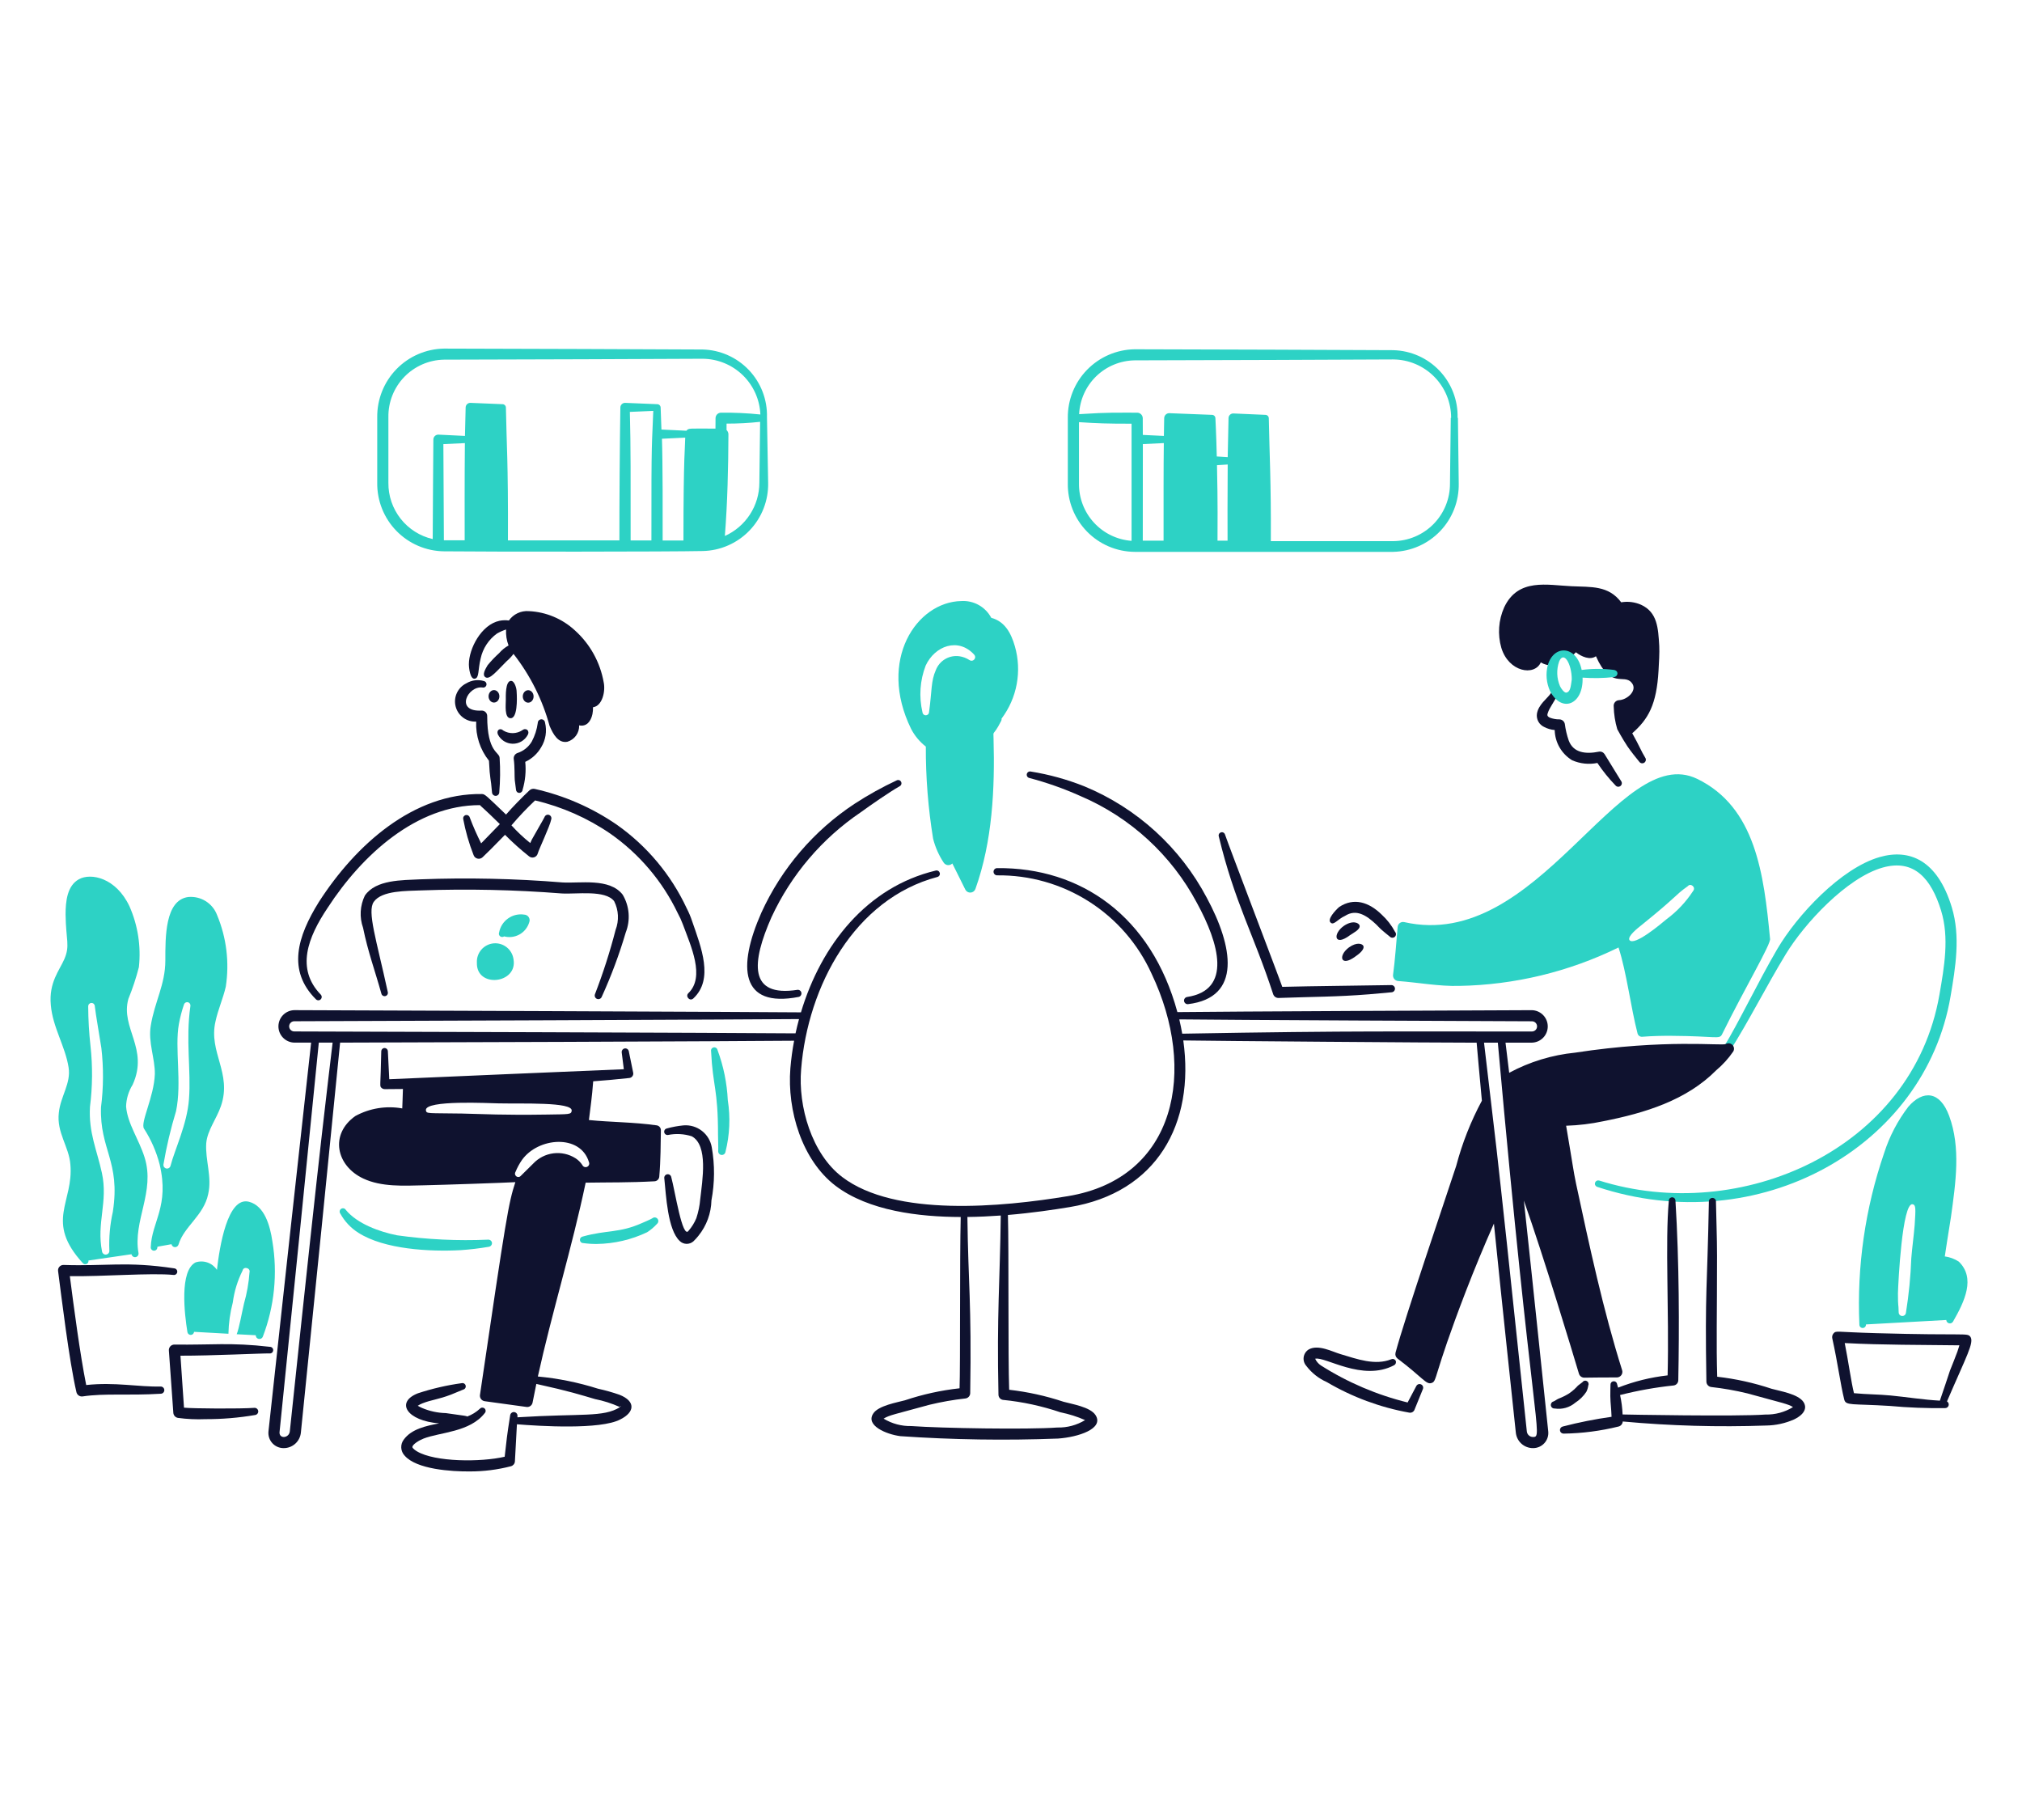
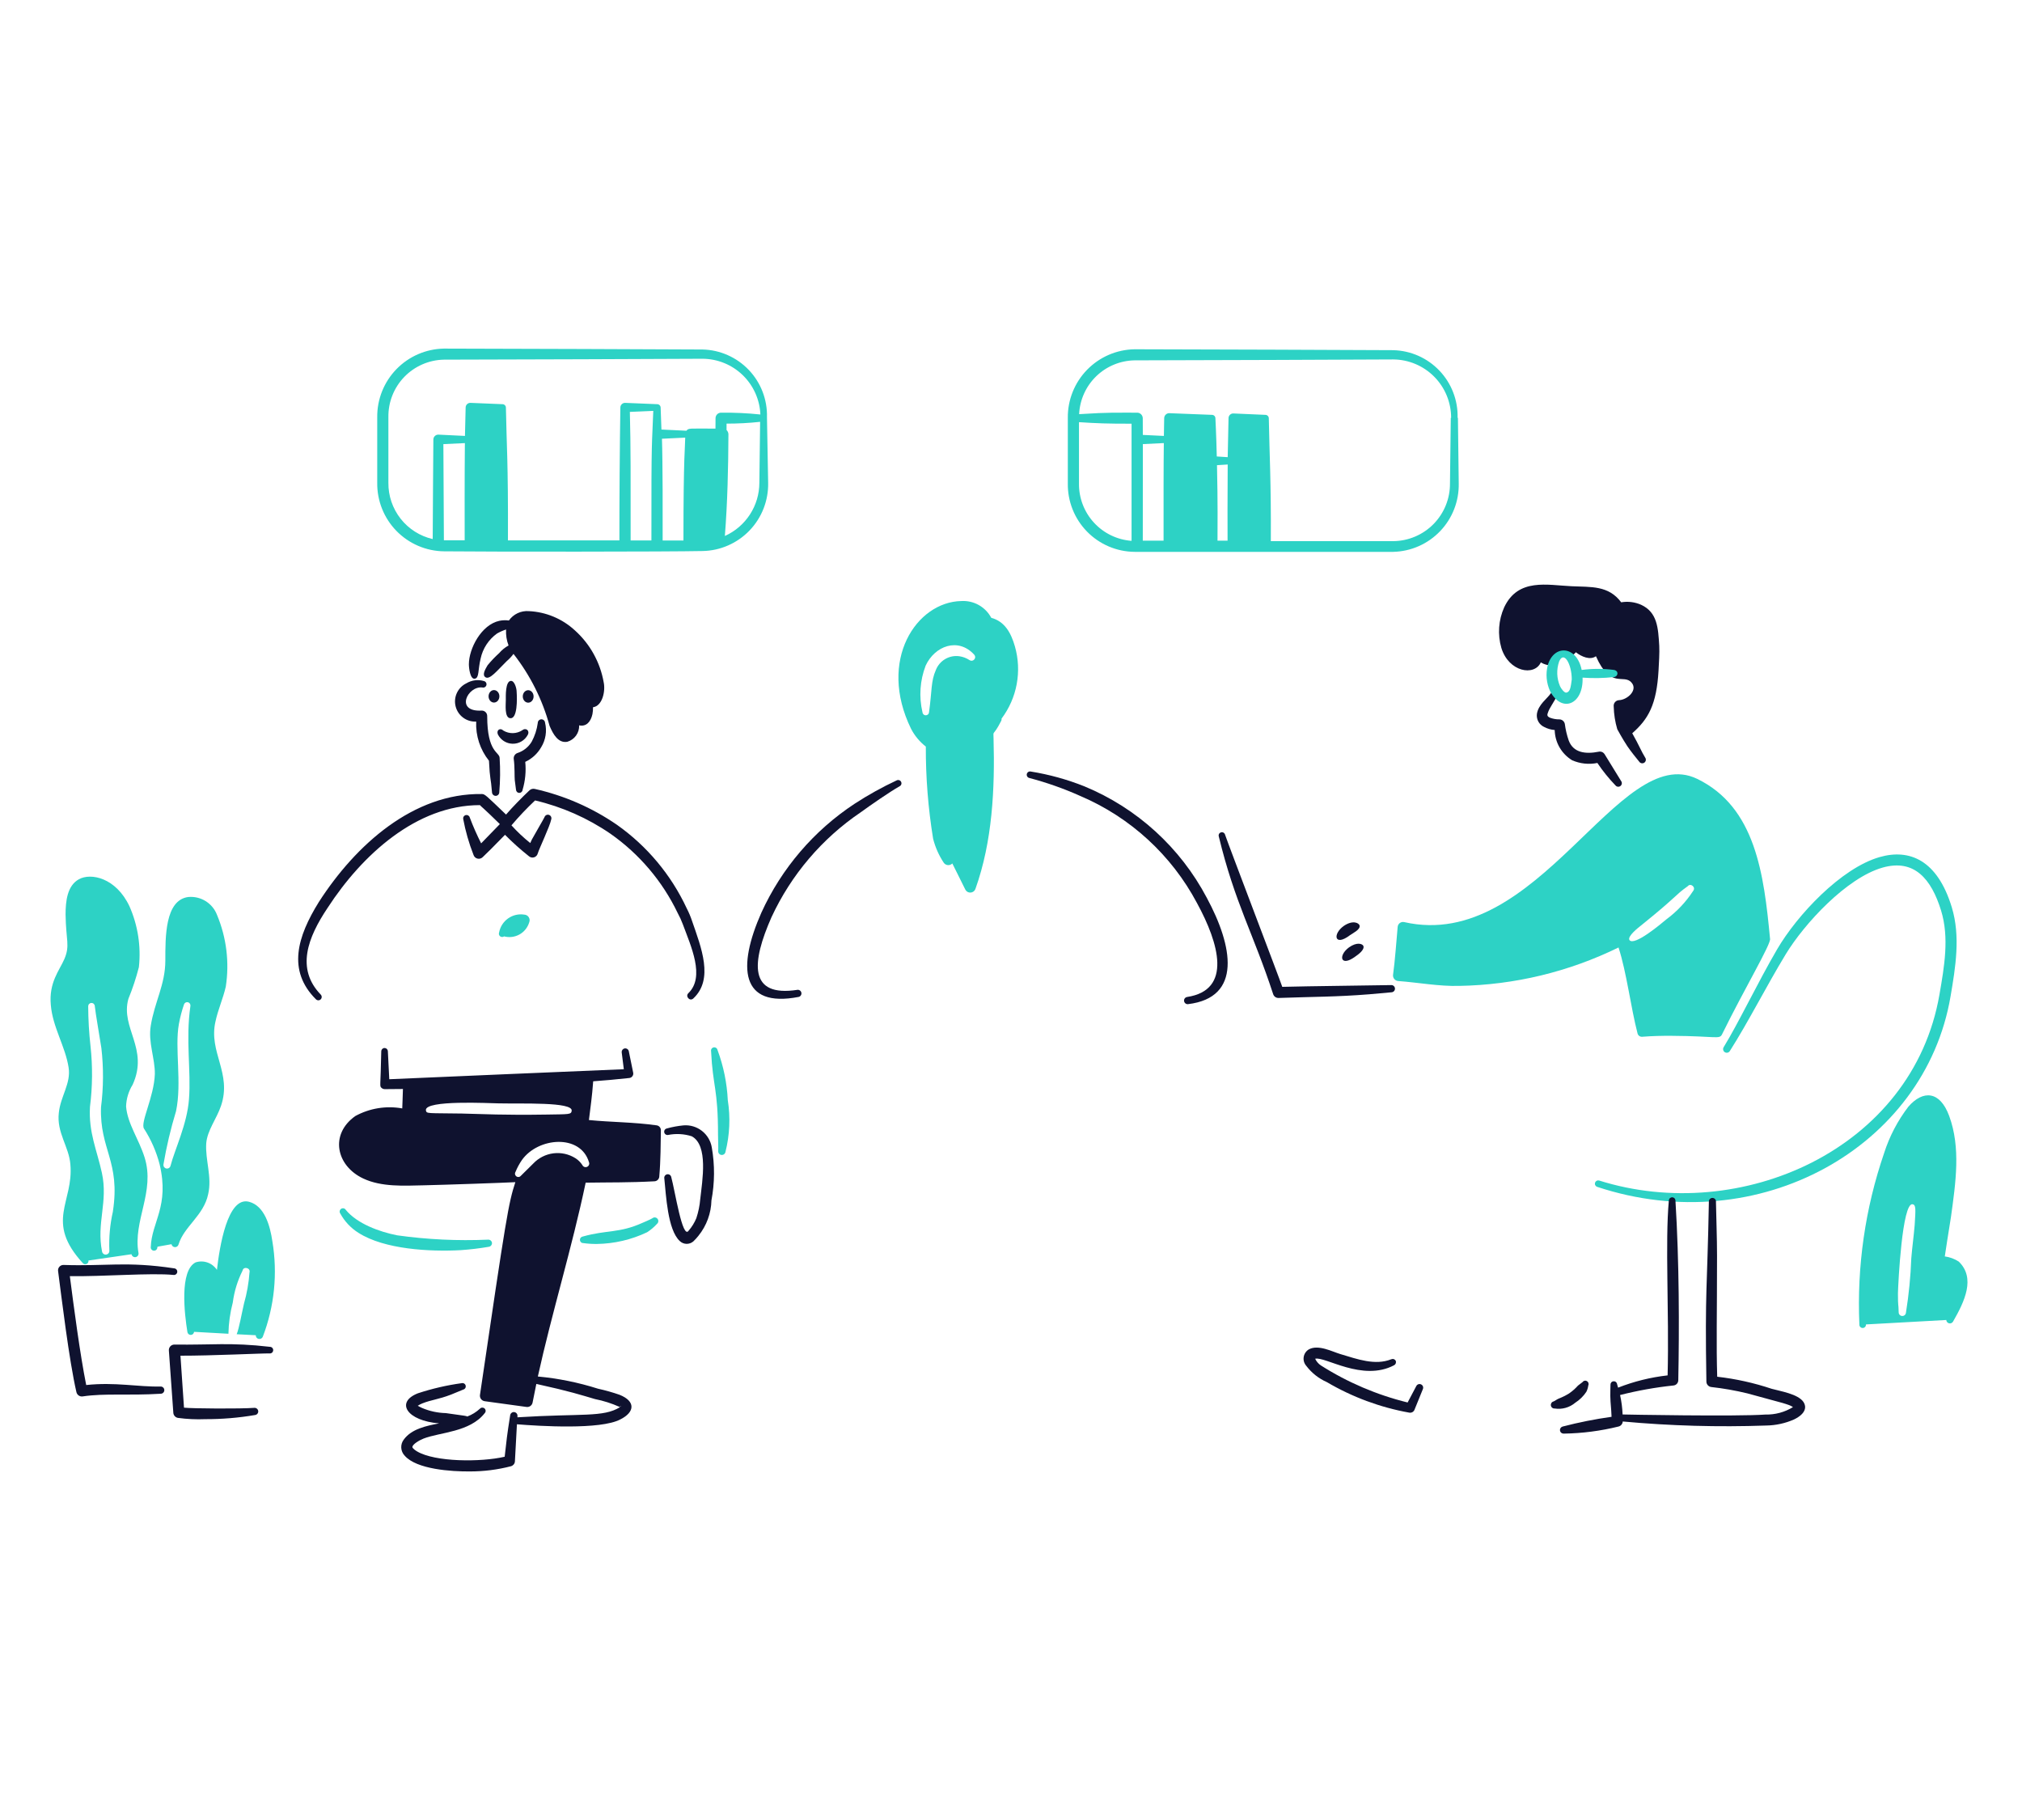
<svg xmlns="http://www.w3.org/2000/svg" width="160" height="144" viewBox="0 0 160 144" fill="none">
  <path d="M123.023 57.76C122.732 57.737 122.45 57.655 122.192 57.52C121.997 57.432 121.835 57.283 121.731 57.096C121.627 56.908 121.587 56.692 121.615 56.48C121.733 55.734 122.435 55.274 122.713 54.859C122.744 54.798 122.798 54.751 122.863 54.729C122.928 54.707 122.999 54.712 123.061 54.743C123.122 54.773 123.169 54.827 123.191 54.892C123.213 54.958 123.208 55.029 123.177 55.09C123.021 55.476 122.588 56.022 122.474 56.422C122.394 56.629 122.482 56.697 122.628 56.778C122.875 56.874 123.138 56.922 123.403 56.918C123.503 56.922 123.6 56.959 123.676 57.025C123.753 57.09 123.805 57.18 123.824 57.278C123.882 57.727 123.986 58.168 124.134 58.595C124.505 59.577 125.484 59.678 126.512 59.475C126.597 59.457 126.685 59.465 126.765 59.498C126.846 59.531 126.914 59.587 126.963 59.658L128.271 61.785C128.318 61.843 128.341 61.917 128.334 61.992C128.327 62.066 128.29 62.135 128.233 62.183C128.175 62.23 128.1 62.253 128.026 62.246C127.951 62.239 127.882 62.203 127.835 62.145C127.304 61.596 126.824 61.001 126.4 60.366C125.727 60.503 125.029 60.428 124.4 60.152C123.988 59.901 123.646 59.55 123.405 59.132C123.164 58.714 123.033 58.242 123.023 57.76Z" fill="#0F122F" />
  <path d="M131.296 51.103C131.208 49.689 131.156 48.45 129.861 47.851C129.366 47.632 128.818 47.564 128.285 47.655C127.282 46.308 125.897 46.455 124.359 46.383C122.439 46.297 120.129 45.714 119.025 48.053C118.574 49.062 118.494 50.199 118.801 51.261C119.384 53.173 121.418 53.523 121.925 52.409C122.508 52.758 123.057 52.697 123.36 52.084C123.4 52.005 123.429 51.92 123.444 51.833C123.644 51.955 123.882 51.999 124.113 51.957C124.344 51.915 124.552 51.791 124.697 51.606C125.143 51.958 125.823 52.253 126.286 51.922C127.463 54.574 128.476 53.274 129.101 54.007C129.622 54.59 128.785 55.367 128.116 55.398C128.053 55.4 127.992 55.415 127.936 55.443C127.88 55.47 127.831 55.509 127.791 55.557C127.751 55.605 127.722 55.661 127.705 55.721C127.688 55.782 127.684 55.845 127.693 55.906C127.708 56.514 127.802 57.117 127.975 57.699C128.003 57.743 128.341 58.386 128.775 59.047C129.085 59.503 129.457 59.95 129.718 60.274C129.762 60.336 129.829 60.377 129.904 60.389C129.979 60.402 130.056 60.384 130.117 60.34C130.179 60.295 130.22 60.228 130.232 60.154C130.244 60.079 130.226 60.002 130.182 59.941C129.895 59.488 129.711 58.989 129.159 58.016C130.439 56.887 131.085 55.75 131.239 53.056C131.271 52.493 131.324 51.628 131.296 51.103Z" fill="#0F122F" />
  <path d="M127.68 53.001C126.842 52.894 125.994 52.896 125.157 53.007C124.768 51.082 122.963 50.958 122.474 52.631C122.298 53.316 122.363 54.041 122.656 54.684C123.606 56.478 125.31 55.706 125.228 53.615C126.059 53.675 126.894 53.66 127.722 53.569C128.074 53.502 128.099 53.05 127.68 53.001ZM123.951 54.8C123.781 54.839 123.513 54.455 123.444 54.293C123.177 53.673 123.152 52.976 123.374 52.338C123.742 51.452 124.373 52.533 124.373 53.757C124.294 54.32 124.267 54.729 123.951 54.8Z" fill="#2DD2C5" />
  <path d="M40.025 55.381C40.025 55.762 39.907 56.786 40.376 56.826C40.95 56.883 40.922 55.32 40.882 54.74C40.882 54.454 40.714 53.866 40.433 53.872C39.978 53.886 40.025 55.094 40.025 55.381Z" fill="#0F122F" />
  <path d="M39.392 58.097C39.499 58.317 39.665 58.503 39.871 58.635C40.077 58.767 40.316 58.84 40.56 58.845C40.805 58.85 41.047 58.788 41.258 58.665C41.47 58.542 41.643 58.363 41.759 58.147C41.944 57.809 41.611 57.542 41.323 57.781C41.102 57.923 40.846 58.001 40.583 58.006C40.319 58.01 40.06 57.941 39.834 57.806C39.588 57.559 39.267 57.75 39.392 58.097Z" fill="#0F122F" />
  <path d="M37.68 57.093C37.312 57.111 36.949 57.002 36.653 56.784C36.356 56.566 36.145 56.251 36.054 55.895C35.962 55.538 35.997 55.161 36.153 54.827C36.308 54.493 36.574 54.223 36.905 54.063C37.112 53.938 37.343 53.858 37.583 53.828C37.823 53.797 38.066 53.817 38.298 53.886C38.331 53.895 38.363 53.909 38.391 53.93C38.418 53.95 38.441 53.976 38.459 54.005C38.477 54.035 38.489 54.068 38.494 54.102C38.499 54.136 38.497 54.17 38.489 54.204C38.481 54.237 38.466 54.268 38.445 54.296C38.425 54.324 38.399 54.347 38.37 54.365C38.34 54.382 38.308 54.394 38.274 54.399C38.24 54.404 38.205 54.403 38.172 54.394C37.008 54.249 35.968 56.33 38.101 56.223C38.161 56.22 38.22 56.229 38.276 56.25C38.331 56.271 38.382 56.303 38.424 56.345C38.467 56.387 38.5 56.437 38.522 56.492C38.544 56.547 38.554 56.606 38.552 56.666C38.552 59.574 39.524 59.478 39.536 59.972C39.593 60.874 39.584 61.78 39.508 62.681C39.509 62.756 39.479 62.828 39.426 62.883C39.374 62.936 39.302 62.968 39.227 62.97C39.151 62.97 39.077 62.941 39.022 62.888C38.967 62.835 38.934 62.763 38.932 62.686C38.833 61.434 38.766 61.766 38.692 60.19C37.991 59.314 37.632 58.214 37.68 57.093Z" fill="#0F122F" />
  <path d="M41.563 60.279C41.637 61.023 41.565 61.775 41.352 62.492C41.347 62.559 41.316 62.621 41.267 62.666C41.217 62.711 41.152 62.735 41.085 62.733C41.019 62.732 40.955 62.705 40.907 62.657C40.86 62.61 40.833 62.546 40.831 62.479C40.803 62.225 40.761 61.982 40.733 61.721C40.706 61.496 40.739 60.667 40.653 60.059C40.639 59.957 40.66 59.854 40.714 59.766C40.768 59.679 40.851 59.612 40.948 59.579C41.419 59.426 41.819 59.107 42.074 58.682C42.32 58.223 42.483 57.723 42.553 57.206C42.552 57.13 42.581 57.058 42.632 57.003C42.684 56.948 42.754 56.916 42.83 56.913C42.905 56.909 42.978 56.935 43.034 56.985C43.09 57.035 43.125 57.105 43.13 57.18C43.21 57.508 43.224 57.85 43.171 58.183C43.118 58.517 42.999 58.837 42.822 59.125C42.531 59.63 42.092 60.033 41.563 60.279Z" fill="#0F122F" />
  <path d="M47.769 53.979C47.488 52.394 46.685 50.948 45.487 49.873C44.488 48.952 43.195 48.413 41.838 48.353C41.534 48.33 41.23 48.387 40.955 48.517C40.68 48.647 40.443 48.846 40.268 49.095C40.02 49.061 39.769 49.068 39.523 49.118C38.083 49.422 37.102 51.323 37.102 52.558C37.102 52.854 37.203 53.758 37.567 53.699C37.932 53.641 37.803 53.052 38.031 52.108C38.201 51.309 38.663 50.603 39.326 50.126C39.554 49.995 39.795 49.888 40.046 49.806C40.02 50.237 40.087 50.669 40.242 51.071C39.959 51.226 39.707 51.431 39.498 51.676C39.169 51.972 38.863 52.293 38.583 52.636C38.405 52.941 38.136 53.382 38.401 53.576C38.749 53.827 39.343 53.046 40.103 52.304C40.301 52.136 40.479 51.946 40.633 51.737C41.956 53.428 42.927 55.366 43.49 57.438C43.774 58.106 44.175 58.817 44.891 58.69C45.17 58.608 45.413 58.436 45.583 58.201C45.752 57.966 45.839 57.681 45.828 57.391C46.41 57.514 46.753 57.084 46.879 56.505C46.914 56.325 46.929 56.142 46.925 55.958C47.657 55.862 47.926 54.703 47.769 53.979Z" fill="#0F122F" />
  <path d="M38.66 55.094C38.66 55.224 38.705 55.35 38.785 55.443C38.866 55.535 38.975 55.587 39.088 55.587C39.202 55.587 39.31 55.535 39.391 55.443C39.471 55.35 39.516 55.224 39.516 55.094C39.516 54.963 39.471 54.837 39.391 54.745C39.31 54.652 39.202 54.6 39.088 54.6C38.975 54.6 38.866 54.652 38.785 54.745C38.705 54.837 38.66 54.963 38.66 55.094Z" fill="#0F122F" />
  <path d="M41.367 55.102C41.367 55.233 41.412 55.359 41.492 55.451C41.573 55.544 41.682 55.596 41.795 55.596C41.909 55.596 42.018 55.544 42.098 55.451C42.178 55.359 42.223 55.233 42.223 55.102C42.223 54.971 42.178 54.846 42.098 54.753C42.018 54.661 41.909 54.609 41.795 54.609C41.682 54.609 41.573 54.661 41.492 54.753C41.412 54.846 41.367 54.971 41.367 55.102Z" fill="#0F122F" />
  <path d="M111.385 110.965L112.075 109.659C112.109 109.595 112.167 109.546 112.236 109.522C112.306 109.499 112.382 109.503 112.448 109.534C112.515 109.564 112.567 109.619 112.595 109.687C112.622 109.755 112.622 109.831 112.595 109.899L111.92 111.561C111.885 111.636 111.826 111.697 111.752 111.735C111.678 111.772 111.594 111.784 111.512 111.769C109.215 111.356 107.009 110.539 104.997 109.356C104.352 109.072 103.791 108.629 103.365 108.067C103.282 107.973 103.221 107.862 103.185 107.742C103.15 107.622 103.141 107.496 103.16 107.372C103.179 107.248 103.225 107.13 103.294 107.025C103.363 106.921 103.455 106.833 103.562 106.768C104.315 106.35 105.414 106.944 106.067 107.137C107.405 107.537 108.814 108.057 110.091 107.546C110.154 107.518 110.226 107.514 110.291 107.537C110.357 107.56 110.411 107.607 110.443 107.669C110.469 107.732 110.47 107.803 110.447 107.868C110.424 107.932 110.377 107.986 110.316 108.018C107.805 109.344 104.845 107.298 104.068 107.506C104.168 107.719 104.323 107.901 104.519 108.033C106.633 109.377 108.952 110.367 111.385 110.965Z" fill="#0F122F" />
  <path d="M126.371 93.901C139.171 98.149 152.31 90.77 154.345 78.843C154.739 76.53 155.145 74.083 154.443 71.781C153.306 68.043 151.095 67.133 148.73 67.814C145.665 68.694 142.194 72.42 140.625 75.106C139.079 77.752 137.579 80.921 136.385 82.866C136.349 82.931 136.339 83.008 136.358 83.08C136.377 83.152 136.424 83.214 136.488 83.253C136.552 83.291 136.628 83.304 136.701 83.287C136.774 83.27 136.838 83.226 136.878 83.163C138.358 80.836 139.758 78.05 141.297 75.513C142.772 73.081 146.119 69.455 148.965 68.646C151.477 67.932 152.826 69.546 153.595 72.038C154.259 74.19 153.847 76.502 153.468 78.692C151.345 90.958 137.702 96.924 126.536 93.403C126.471 93.385 126.402 93.393 126.342 93.424C126.283 93.456 126.238 93.51 126.216 93.573C126.195 93.638 126.199 93.707 126.228 93.768C126.257 93.829 126.308 93.876 126.371 93.901Z" fill="#2DD2C5" />
-   <path d="M106.432 72.465C107.317 71.898 108.116 72.413 108.88 73.127C109.021 73.261 109.145 73.408 109.288 73.537C109.524 73.749 109.752 73.922 109.964 74.097C110.015 74.154 110.086 74.189 110.162 74.193C110.239 74.198 110.314 74.173 110.372 74.122C110.399 74.097 110.421 74.067 110.436 74.033C110.452 73.999 110.461 73.963 110.462 73.925C110.463 73.888 110.457 73.851 110.444 73.816C110.431 73.781 110.411 73.75 110.386 73.722C110.114 73.212 109.757 72.752 109.33 72.362C108.336 71.389 107.142 70.985 105.97 71.761C105.659 72.034 104.995 72.75 105.295 72.998C105.54 73.238 105.84 72.732 106.432 72.465Z" fill="#0F122F" />
  <path d="M106.826 73.991C107.099 73.804 107.642 73.545 107.586 73.242C107.546 73.022 107.056 72.775 106.348 73.25C105.426 73.894 105.584 74.933 106.826 73.991Z" fill="#0F122F" />
  <path d="M107.248 75.68C107.465 75.529 108.002 75.15 107.882 74.84C107.802 74.674 107.38 74.507 106.742 74.96C105.858 75.614 106.08 76.543 107.248 75.68Z" fill="#0F122F" />
  <path d="M101.465 78.08C103.305 78.026 109.458 77.96 110.077 77.941C110.152 77.935 110.227 77.96 110.284 78.009C110.341 78.059 110.377 78.129 110.382 78.204C110.388 78.28 110.363 78.354 110.314 78.412C110.264 78.469 110.194 78.504 110.119 78.51C109.484 78.558 108.895 78.629 108.332 78.67C105.71 78.878 104.046 78.856 101.17 78.96C101.077 78.962 100.986 78.935 100.91 78.882C100.834 78.828 100.777 78.752 100.747 78.664C99.18 73.864 97.715 71.45 96.442 66.178C96.432 66.145 96.429 66.111 96.432 66.078C96.435 66.044 96.445 66.012 96.461 65.982C96.477 65.952 96.498 65.926 96.525 65.904C96.551 65.883 96.581 65.867 96.613 65.857C96.645 65.847 96.679 65.844 96.713 65.847C96.746 65.85 96.779 65.86 96.809 65.876C96.839 65.892 96.865 65.913 96.886 65.94C96.908 65.966 96.924 65.996 96.934 66.028C97.21 66.853 101.212 77.325 101.465 78.08Z" fill="#0F122F" />
  <path d="M125.217 109.36C125.168 109.406 124.95 109.553 124.865 109.629C124.656 109.863 124.419 110.071 124.161 110.25C123.893 110.415 123.611 110.555 123.317 110.668C123.176 110.73 123.077 110.819 122.937 110.882C122.867 110.898 122.806 110.94 122.766 110.999C122.726 111.059 122.709 111.131 122.72 111.202C122.731 111.273 122.768 111.337 122.824 111.381C122.88 111.426 122.951 111.448 123.022 111.442C123.311 111.487 123.607 111.469 123.888 111.389C124.17 111.31 124.431 111.17 124.654 110.981C125.001 110.758 125.298 110.465 125.526 110.122C125.606 109.963 125.658 109.792 125.681 109.616C125.71 109.555 125.714 109.485 125.693 109.422C125.672 109.358 125.628 109.304 125.569 109.271C125.51 109.239 125.441 109.23 125.376 109.246C125.31 109.263 125.254 109.303 125.217 109.36Z" fill="#0F122F" />
  <path d="M70.952 61.745C69.803 62.281 68.694 62.898 67.631 63.59C64.405 65.712 61.844 68.702 60.244 72.217C58.351 76.5 58.564 79.776 63.199 78.877C63.27 78.86 63.331 78.817 63.371 78.756C63.411 78.695 63.426 78.622 63.414 78.55C63.401 78.479 63.362 78.415 63.304 78.371C63.245 78.328 63.173 78.308 63.101 78.317C59.21 78.918 59.466 76.153 61.046 72.573C62.602 69.214 65.045 66.343 68.11 64.268C68.862 63.721 70.386 62.662 71.192 62.206C71.222 62.191 71.249 62.169 71.271 62.143C71.293 62.117 71.31 62.087 71.32 62.054C71.33 62.021 71.334 61.987 71.331 61.953C71.328 61.919 71.319 61.886 71.303 61.856C71.287 61.825 71.265 61.798 71.239 61.776C71.213 61.754 71.183 61.738 71.15 61.727C71.118 61.717 71.084 61.714 71.049 61.716C71.015 61.719 70.982 61.729 70.952 61.745Z" fill="#0F122F" />
  <path d="M81.449 61.554C82.832 61.918 84.183 62.395 85.487 62.98C89.443 64.665 92.702 67.656 94.719 71.453C96.454 74.632 97.528 78.337 93.931 78.883C93.859 78.895 93.793 78.935 93.749 78.994C93.705 79.053 93.685 79.127 93.695 79.2C93.704 79.273 93.741 79.34 93.798 79.387C93.855 79.433 93.928 79.456 94.002 79.45C98.311 78.934 97.558 74.854 95.493 71.034C93.394 67.056 89.969 63.937 85.813 62.218C84.444 61.671 83.019 61.278 81.564 61.044C81.497 61.029 81.426 61.041 81.367 61.078C81.308 61.115 81.267 61.174 81.251 61.242C81.236 61.309 81.249 61.38 81.286 61.439C81.323 61.498 81.382 61.539 81.449 61.554Z" fill="#0F122F" />
-   <path d="M30.687 78.498C29.788 74.358 29.04 72.12 29.575 71.356C30.215 70.438 32.206 70.501 33.304 70.45C37.015 70.318 40.731 70.399 44.434 70.69C45.586 70.766 47.906 70.382 48.6 71.307C48.775 71.656 48.876 72.038 48.895 72.428C48.914 72.818 48.852 73.208 48.712 73.573C48.267 75.299 47.722 76.997 47.08 78.66C47.052 78.731 47.053 78.81 47.083 78.88C47.113 78.95 47.17 79.005 47.241 79.033C47.312 79.061 47.391 79.06 47.461 79.03C47.531 79 47.586 78.943 47.614 78.872C48.366 77.221 49.001 75.52 49.514 73.78C49.704 73.296 49.781 72.775 49.74 72.257C49.698 71.739 49.539 71.237 49.274 70.79C48.234 69.435 45.862 69.91 44.489 69.818C40.755 69.514 37.005 69.432 33.261 69.573C31.821 69.646 29.736 69.59 28.871 70.86C28.679 71.255 28.568 71.683 28.544 72.121C28.52 72.559 28.583 72.998 28.73 73.411C29.11 75.29 29.677 76.814 30.179 78.619C30.195 78.686 30.238 78.745 30.297 78.78C30.356 78.816 30.427 78.827 30.494 78.811C30.562 78.794 30.62 78.752 30.656 78.693C30.692 78.633 30.703 78.562 30.686 78.495L30.687 78.498Z" fill="#0F122F" />
-   <path d="M40.635 75.905C40.587 75.531 40.396 75.191 40.103 74.955C39.81 74.719 39.436 74.606 39.062 74.639C38.687 74.673 38.339 74.85 38.092 75.134C37.845 75.418 37.717 75.787 37.736 76.162C37.671 78.206 40.972 77.849 40.635 75.905Z" fill="#2DD2C5" />
  <path d="M41.48 72.365C41.03 72.296 40.572 72.404 40.202 72.668C39.831 72.931 39.578 73.328 39.495 73.775C39.473 73.827 39.469 73.885 39.483 73.94C39.497 73.996 39.529 74.045 39.574 74.08C39.618 74.115 39.673 74.135 39.73 74.136C39.787 74.138 39.843 74.121 39.889 74.087C40.298 74.196 40.733 74.142 41.103 73.937C41.473 73.732 41.749 73.391 41.873 72.987C41.902 72.92 41.914 72.847 41.909 72.775C41.903 72.702 41.88 72.632 41.841 72.571C41.803 72.51 41.749 72.459 41.686 72.423C41.623 72.387 41.552 72.367 41.48 72.365Z" fill="#2DD2C5" />
  <path d="M54.762 72.868C54.648 72.524 54.507 72.19 54.34 71.868C53.106 69.218 51.199 66.937 48.81 65.253C46.844 63.901 44.637 62.939 42.308 62.419C42.236 62.404 42.162 62.405 42.091 62.424C42.02 62.444 41.955 62.479 41.9 62.529C41.328 63.07 40.568 63.838 40.043 64.449C38.461 62.934 38.369 62.824 38.129 62.824C32.722 62.744 28.148 66.828 25.226 71.374C23.531 74.106 22.713 76.79 25 79.065C25.049 79.115 25.117 79.144 25.187 79.145C25.258 79.146 25.326 79.119 25.376 79.07C25.426 79.021 25.455 78.954 25.456 78.883C25.457 78.813 25.43 78.745 25.381 78.694C23.408 76.651 24.341 74.189 25.93 71.821C28.656 67.624 32.97 63.699 37.975 63.702C38.065 63.81 38.231 63.906 39.553 65.203C39.26 65.509 38.256 66.538 38.073 66.727C37.736 66.062 37.435 65.378 37.172 64.68C37.155 64.614 37.113 64.558 37.055 64.522C36.997 64.487 36.928 64.475 36.861 64.489C36.794 64.502 36.736 64.541 36.697 64.597C36.658 64.652 36.642 64.721 36.651 64.788C36.833 65.762 37.106 66.716 37.468 67.638C37.49 67.709 37.53 67.773 37.584 67.825C37.638 67.877 37.704 67.914 37.776 67.932C37.848 67.951 37.924 67.951 37.996 67.932C38.068 67.913 38.135 67.876 38.188 67.825C38.657 67.372 38.903 67.139 39.961 66.05C40.56 66.655 41.194 67.222 41.86 67.751C41.916 67.797 41.981 67.828 42.052 67.843C42.123 67.857 42.196 67.853 42.264 67.831C42.333 67.81 42.395 67.771 42.445 67.719C42.495 67.668 42.531 67.604 42.55 67.534C42.654 67.161 43.51 65.387 43.62 64.827C43.631 64.792 43.635 64.755 43.632 64.718C43.629 64.682 43.619 64.646 43.602 64.613C43.586 64.58 43.562 64.551 43.534 64.527C43.506 64.503 43.474 64.485 43.439 64.474C43.404 64.462 43.367 64.458 43.33 64.461C43.293 64.464 43.257 64.474 43.224 64.491C43.192 64.508 43.163 64.531 43.139 64.559C43.115 64.587 43.096 64.619 43.085 64.654C43.011 64.822 42.384 65.874 42.086 66.423C42.044 66.518 42.001 66.612 41.959 66.702C41.426 66.276 40.928 65.807 40.471 65.302C41.056 64.61 41.68 63.952 42.34 63.331C44.474 63.832 46.497 64.725 48.305 65.966C50.587 67.565 52.419 69.725 53.624 72.238C53.782 72.525 53.919 72.823 54.032 73.13C54.667 74.855 55.813 77.29 54.468 78.583C54.212 78.831 54.582 79.261 54.863 78.998C56.496 77.472 55.489 74.973 54.762 72.868Z" fill="#0F122F" />
  <path d="M80.31 51.146C80.004 50.081 79.51 49.17 78.438 48.882C78.212 48.456 77.867 48.104 77.445 47.868C77.023 47.633 76.542 47.524 76.06 47.555C72.527 47.628 69.434 52.226 72.092 57.664C72.375 58.212 72.774 58.691 73.26 59.07C73.251 61.512 73.444 63.951 73.837 66.361C74.009 67.038 74.294 67.681 74.681 68.263C74.718 68.316 74.767 68.36 74.823 68.392C74.879 68.424 74.942 68.443 75.006 68.449C75.071 68.454 75.135 68.445 75.196 68.422C75.257 68.4 75.311 68.364 75.357 68.318C75.694 69.011 76.05 69.688 76.384 70.383C76.422 70.459 76.482 70.522 76.556 70.565C76.63 70.607 76.715 70.627 76.799 70.622C76.885 70.617 76.966 70.587 77.034 70.537C77.103 70.486 77.155 70.416 77.184 70.336C78.528 66.576 78.73 62.423 78.619 58.431C78.596 57.692 78.554 58.361 79.225 57.034C79.254 56.98 79.264 56.917 79.253 56.857C79.858 56.051 80.269 55.117 80.452 54.126C80.635 53.135 80.587 52.115 80.31 51.146ZM76.71 52.224C76.476 52.07 76.212 51.969 75.935 51.926C75.543 51.866 75.142 51.941 74.799 52.141C74.456 52.34 74.192 52.651 74.05 53.022C73.658 53.902 73.752 54.633 73.515 56.345C73.513 56.411 73.485 56.475 73.437 56.521C73.389 56.568 73.325 56.595 73.259 56.596C73.192 56.597 73.127 56.572 73.078 56.527C73.029 56.482 72.999 56.419 72.994 56.353C72.706 55.125 72.794 53.838 73.248 52.661C73.968 51.107 75.817 50.406 77.088 51.797C77.136 51.849 77.163 51.916 77.164 51.987C77.165 52.057 77.139 52.126 77.093 52.179C77.046 52.232 76.982 52.266 76.912 52.274C76.842 52.283 76.771 52.265 76.714 52.224H76.71Z" fill="#2DD2C5" />
  <path d="M52.863 89.799C53.485 89.675 54.129 89.71 54.735 89.902C56.061 90.61 55.576 93.393 55.41 94.872C55.367 95.387 55.263 95.895 55.1 96.386C54.951 96.745 54.746 97.079 54.491 97.373C54.002 98.104 53.405 94.173 53.116 93.133C53.102 93.06 53.059 92.996 52.998 92.954C52.936 92.913 52.861 92.898 52.788 92.912C52.715 92.926 52.651 92.969 52.61 93.03C52.569 93.092 52.553 93.167 52.567 93.24C52.703 94.542 52.826 97.306 53.791 98.194C53.937 98.333 54.129 98.412 54.33 98.415C54.531 98.418 54.726 98.344 54.875 98.21C55.016 98.073 55.147 97.928 55.269 97.774C55.911 96.979 56.272 95.995 56.296 94.974C56.557 93.591 56.567 92.172 56.324 90.786C56.237 90.267 55.959 89.8 55.544 89.477C55.129 89.153 54.608 88.998 54.084 89.041C53.642 89.084 53.205 89.164 52.776 89.281C52.742 89.287 52.71 89.299 52.68 89.317C52.651 89.335 52.626 89.359 52.606 89.387C52.586 89.415 52.571 89.447 52.563 89.481C52.556 89.514 52.554 89.549 52.56 89.583C52.566 89.617 52.578 89.65 52.596 89.679C52.615 89.708 52.639 89.734 52.667 89.754C52.695 89.774 52.727 89.788 52.76 89.796C52.794 89.804 52.829 89.805 52.863 89.799Z" fill="#0F122F" />
  <path d="M56.268 83.177C56.405 86.002 56.817 86.104 56.817 89.798C56.817 90.019 56.846 90.868 56.831 91.055C56.821 91.131 56.842 91.207 56.889 91.268C56.935 91.329 57.004 91.368 57.08 91.379C57.155 91.389 57.232 91.37 57.293 91.324C57.355 91.279 57.395 91.211 57.407 91.135C57.743 89.798 57.805 88.407 57.59 87.046C57.524 85.687 57.249 84.347 56.775 83.072C56.761 83.005 56.721 82.946 56.663 82.908C56.606 82.871 56.536 82.857 56.469 82.871C56.402 82.885 56.343 82.925 56.305 82.982C56.267 83.04 56.254 83.11 56.268 83.177Z" fill="#2DD2C5" />
  <path d="M26.928 96.018C27.269 96.64 27.763 97.165 28.364 97.542C30.421 98.856 34.012 99.046 36.455 98.913C37.195 98.862 37.933 98.775 38.664 98.65C38.739 98.642 38.808 98.606 38.858 98.549C38.907 98.493 38.934 98.42 38.932 98.345C38.924 98.269 38.888 98.2 38.83 98.15C38.772 98.101 38.698 98.077 38.622 98.082C36.215 98.188 33.803 98.073 31.417 97.738C30.025 97.462 28.262 96.822 27.365 95.729C27.347 95.698 27.323 95.671 27.294 95.65C27.266 95.629 27.233 95.614 27.198 95.606C27.163 95.598 27.128 95.598 27.093 95.604C27.057 95.61 27.024 95.624 26.994 95.643C26.965 95.663 26.939 95.689 26.92 95.718C26.9 95.748 26.887 95.782 26.881 95.817C26.875 95.852 26.876 95.888 26.884 95.922C26.892 95.957 26.907 95.99 26.928 96.018Z" fill="#2DD2C5" />
  <path d="M46.165 98.356C46.519 98.404 46.876 98.427 47.233 98.423C48.606 98.403 49.959 98.088 51.2 97.499C51.491 97.314 51.756 97.09 51.988 96.834C52.047 96.786 52.084 96.716 52.091 96.64C52.099 96.564 52.076 96.488 52.027 96.429C51.978 96.37 51.908 96.332 51.832 96.325C51.756 96.318 51.68 96.341 51.621 96.39C51.443 96.5 50.901 96.724 50.821 96.76C48.977 97.585 48.039 97.295 46.107 97.837C46.041 97.848 45.982 97.884 45.941 97.937C45.901 97.99 45.883 98.057 45.89 98.124C45.898 98.19 45.93 98.251 45.981 98.294C46.032 98.338 46.098 98.36 46.165 98.356Z" fill="#2DD2C5" />
  <path d="M11.44 91.57C10.978 90.108 10.088 88.907 9.977 87.546C9.994 86.935 10.174 86.34 10.497 85.821C11.798 82.958 9.515 81.341 10.159 79.031C10.493 78.215 10.771 77.376 10.99 76.522C11.169 74.878 10.912 73.217 10.244 71.705C9.177 69.441 7.187 69.042 6.244 69.567C5.32 70.075 5.189 71.298 5.189 72.359C5.216 74.415 5.557 74.796 5.091 75.886C4.709 76.774 3.855 77.73 4.021 79.514C4.162 81.265 5.171 82.794 5.428 84.46C5.631 85.712 4.788 86.738 4.655 88.042C4.468 89.616 5.464 90.729 5.569 92.135C5.838 95.125 3.53 96.637 6.554 99.94C6.59 99.982 6.639 100.011 6.693 100.022C6.748 100.034 6.804 100.027 6.854 100.004C6.905 99.981 6.946 99.942 6.972 99.893C6.998 99.844 7.007 99.788 6.999 99.733L10.407 99.236C10.413 99.272 10.426 99.307 10.446 99.338C10.466 99.369 10.492 99.396 10.522 99.417C10.552 99.438 10.586 99.453 10.622 99.461C10.658 99.469 10.695 99.47 10.731 99.464C10.767 99.457 10.802 99.444 10.833 99.424C10.864 99.404 10.891 99.379 10.912 99.349C10.933 99.318 10.948 99.284 10.956 99.249C10.964 99.213 10.965 99.175 10.959 99.139C10.504 96.587 12.298 94.29 11.44 91.57ZM8.935 95.855C8.704 96.868 8.61 97.907 8.654 98.946C8.661 99.02 8.639 99.094 8.593 99.153C8.547 99.212 8.48 99.25 8.406 99.261C8.332 99.272 8.257 99.255 8.196 99.212C8.135 99.169 8.092 99.104 8.077 99.031C7.619 96.761 8.564 95.111 8.063 92.801C7.671 90.992 7.001 89.609 7.12 87.569C7.322 85.979 7.336 84.372 7.163 82.779C7.045 81.728 6.984 80.671 6.979 79.613C6.98 79.546 7.006 79.481 7.053 79.433C7.1 79.385 7.164 79.356 7.231 79.354C7.298 79.352 7.364 79.375 7.414 79.42C7.464 79.465 7.495 79.527 7.5 79.594C7.554 80.154 7.923 82.254 8.021 82.918C8.201 84.476 8.192 86.05 7.993 87.605C7.879 90.96 9.543 91.882 8.932 95.855H8.935Z" fill="#2DD2C5" />
  <path d="M17.867 78.062C18.162 76.148 17.923 74.19 17.178 72.402C17.007 71.944 16.689 71.556 16.274 71.297C15.859 71.039 15.37 70.925 14.884 70.973C13.053 71.23 13.083 74.146 13.083 75.996C13.083 77.899 12.229 79.276 11.929 81.161C11.711 82.462 12.272 83.759 12.253 84.981C12.188 86.801 11.089 88.816 11.394 89.297C11.956 90.169 12.374 91.126 12.633 92.13C13.416 95.444 12.002 96.666 11.929 98.677C11.924 98.746 11.947 98.814 11.993 98.866C12.038 98.918 12.102 98.95 12.172 98.955C12.241 98.96 12.309 98.936 12.361 98.891C12.413 98.846 12.445 98.781 12.45 98.712C12.458 98.615 12.319 98.669 13.57 98.442C13.581 98.504 13.614 98.561 13.662 98.603C13.71 98.646 13.77 98.671 13.834 98.674C13.897 98.678 13.96 98.661 14.013 98.625C14.066 98.589 14.105 98.536 14.124 98.475C14.559 97.028 16.124 96.18 16.474 94.475C16.788 93.11 16.234 91.796 16.319 90.461C16.405 89.426 17.13 88.545 17.487 87.501C18.374 84.902 16.486 83.25 17.051 80.822C17.248 79.887 17.656 78.995 17.867 78.062ZM15.067 79.593C14.678 82.298 15.13 84.69 14.954 86.968C14.807 88.954 13.825 90.949 13.491 92.248C13.472 92.317 13.428 92.375 13.368 92.413C13.308 92.451 13.236 92.466 13.166 92.453C13.097 92.441 13.034 92.403 12.99 92.347C12.947 92.291 12.926 92.22 12.931 92.15C13.173 90.719 13.507 89.306 13.93 87.918C14.406 85.657 13.81 82.918 14.155 81.022C14.252 80.492 14.388 79.969 14.564 79.46C14.587 79.4 14.631 79.35 14.689 79.32C14.746 79.29 14.813 79.283 14.876 79.299C14.938 79.316 14.992 79.355 15.028 79.409C15.063 79.463 15.077 79.529 15.067 79.593Z" fill="#2DD2C5" />
  <path d="M21.553 98.215C21.369 96.967 20.933 95.415 19.713 95.087C17.994 94.621 17.368 98.7 17.166 100.474C16.989 100.204 16.727 99.999 16.422 99.892C16.117 99.785 15.786 99.781 15.478 99.881C14.191 100.536 14.598 103.973 14.831 105.401C14.842 105.464 14.876 105.522 14.927 105.562C14.977 105.602 15.04 105.623 15.104 105.62C15.169 105.617 15.23 105.59 15.276 105.545C15.322 105.5 15.351 105.44 15.356 105.376L18.076 105.528C18.092 104.693 18.208 103.863 18.421 103.055C18.535 102.177 18.797 101.324 19.194 100.532C19.262 100.167 19.844 100.312 19.743 100.676C19.683 101.511 19.536 102.337 19.307 103.142C19.128 103.909 18.918 105.11 18.729 105.565L20.238 105.645C20.236 105.713 20.259 105.78 20.301 105.834C20.344 105.887 20.404 105.924 20.471 105.937C20.538 105.951 20.608 105.94 20.668 105.907C20.728 105.874 20.774 105.821 20.798 105.757C21.717 103.355 21.977 100.751 21.553 98.215Z" fill="#2DD2C5" />
  <path d="M154.997 99.819C154.662 99.601 154.282 99.46 153.886 99.408C153.917 99.328 153.832 99.691 154.378 96.293C154.756 93.559 155.164 90.806 154.237 88.293C153.497 86.286 152.157 86.248 151.015 87.553C150.165 88.66 149.513 89.907 149.088 91.237C147.592 95.597 146.928 100.2 147.132 104.806C147.131 104.841 147.137 104.876 147.151 104.909C147.164 104.941 147.184 104.971 147.209 104.996C147.234 105.021 147.264 105.04 147.297 105.053C147.33 105.066 147.365 105.072 147.4 105.071C147.435 105.07 147.47 105.062 147.502 105.047C147.534 105.032 147.563 105.011 147.586 104.985C147.61 104.958 147.628 104.928 147.639 104.894C147.651 104.861 147.655 104.826 147.652 104.79L154.008 104.439C154.011 104.502 154.035 104.561 154.076 104.609C154.116 104.656 154.171 104.689 154.232 104.703C154.293 104.716 154.357 104.71 154.413 104.684C154.47 104.658 154.517 104.614 154.547 104.559C155.468 102.954 156.337 101.115 154.997 99.819ZM151.508 96.916C151.437 97.791 151.311 98.67 151.24 99.552C151.187 100.993 151.046 102.43 150.818 103.854C150.813 103.929 150.778 104 150.722 104.05C150.665 104.1 150.592 104.126 150.517 104.122C150.441 104.119 150.371 104.086 150.319 104.031C150.268 103.976 150.24 103.903 150.241 103.828C150.225 103.028 150.184 103.513 150.184 102.32C150.205 101.481 150.52 95.145 151.339 95.28C151.613 95.33 151.588 95.637 151.508 96.916Z" fill="#2DD2C5" />
  <path d="M51.976 89.04C50.12 88.778 48.383 88.794 46.601 88.618C46.729 87.566 46.846 86.81 46.939 85.553C48.078 85.473 48.482 85.424 49.781 85.294C49.831 85.291 49.879 85.278 49.923 85.254C49.967 85.231 50.006 85.199 50.036 85.16C50.067 85.12 50.089 85.075 50.101 85.027C50.113 84.978 50.114 84.928 50.105 84.879L49.753 83.157C49.734 83.089 49.691 83.031 49.631 82.993C49.572 82.955 49.5 82.941 49.431 82.953C49.361 82.964 49.299 83.001 49.255 83.056C49.211 83.112 49.189 83.181 49.193 83.251L49.363 84.598C48.912 84.614 31.323 85.359 30.803 85.39L30.691 83.162C30.686 83.096 30.657 83.034 30.608 82.988C30.559 82.943 30.494 82.918 30.428 82.919C30.361 82.919 30.297 82.946 30.249 82.992C30.201 83.038 30.173 83.101 30.17 83.168C30.116 86.038 30.022 85.902 30.183 86.068C30.221 86.104 30.265 86.132 30.313 86.15C30.362 86.168 30.413 86.176 30.465 86.174L31.884 86.162C31.875 86.778 31.83 87.47 31.83 87.699C30.559 87.47 29.248 87.683 28.116 88.302C26.077 89.742 26.59 92.237 28.749 93.247C30.189 93.925 31.957 93.817 33.533 93.782C35.109 93.748 39.933 93.582 40.779 93.534C40.231 95.219 40.071 96.161 37.98 110.366C37.971 110.423 37.974 110.482 37.989 110.539C38.004 110.595 38.029 110.649 38.065 110.695C38.1 110.742 38.144 110.78 38.195 110.81C38.246 110.839 38.301 110.858 38.359 110.865L41.652 111.318C41.764 111.336 41.878 111.309 41.97 111.243C42.062 111.178 42.125 111.079 42.144 110.967C42.236 110.481 42.335 109.991 42.44 109.497C45.144 110.092 45.986 110.377 47.085 110.697C47.754 110.829 48.405 111.037 49.027 111.316C49.035 111.324 49.045 111.332 49.056 111.338C47.723 112.159 46.056 111.818 40.943 112.138L40.948 112.036C40.954 111.961 40.93 111.887 40.882 111.829C40.834 111.771 40.766 111.734 40.691 111.725C40.616 111.717 40.541 111.738 40.482 111.784C40.422 111.83 40.383 111.897 40.371 111.971C40.111 113.599 40.084 113.942 39.935 115.258C38.047 115.698 34.421 115.682 32.998 114.834C32.907 114.782 32.632 114.594 32.632 114.493C32.632 114.283 33.161 113.959 33.519 113.82C34.804 113.316 37.179 113.324 38.359 111.805C38.406 111.754 38.431 111.688 38.428 111.619C38.425 111.551 38.395 111.486 38.345 111.44C38.294 111.393 38.227 111.369 38.159 111.371C38.09 111.374 38.026 111.404 37.98 111.454C37.686 111.726 37.343 111.938 36.968 112.078C36.888 112.02 36.968 112.046 35.279 111.806C34.631 111.791 33.991 111.653 33.394 111.398C33.278 111.346 33.165 111.288 33.056 111.225C33.171 111.149 33.294 111.086 33.422 111.036C34.169 110.742 34.66 110.735 35.688 110.343C36.008 110.217 36.335 110.072 36.659 109.943C36.726 109.926 36.783 109.884 36.819 109.824C36.854 109.765 36.864 109.694 36.847 109.627C36.831 109.56 36.788 109.503 36.729 109.467C36.669 109.432 36.598 109.422 36.532 109.438C35.356 109.599 34.197 109.867 33.07 110.238C31.262 110.942 32.196 112.418 34.75 112.618C33.715 112.816 32.554 113.064 31.95 113.903C31.808 114.088 31.738 114.318 31.751 114.55C31.764 114.783 31.859 115.003 32.02 115.171C32.957 116.258 35.73 116.434 37.17 116.421C38.271 116.424 39.369 116.286 40.435 116.009C40.518 115.986 40.592 115.937 40.648 115.871C40.703 115.804 40.737 115.722 40.744 115.636L40.904 112.69C42.672 112.834 47.526 113.139 49.088 112.304C50.231 111.734 50.318 110.869 49.018 110.354C48.46 110.16 47.892 110 47.316 109.874C45.77 109.383 44.175 109.06 42.56 108.91C43.656 103.924 45.28 98.657 46.343 93.574C48.276 93.543 49.755 93.574 51.788 93.465C51.886 93.46 51.978 93.42 52.048 93.352C52.118 93.284 52.161 93.193 52.168 93.096C52.284 91.754 52.275 90.498 52.295 89.432C52.297 89.339 52.266 89.249 52.208 89.177C52.15 89.105 52.067 89.057 51.976 89.04ZM49.096 111.245C49.124 111.263 49.124 111.286 49.083 111.313C49.08 111.274 49.065 111.23 49.093 111.248L49.096 111.245ZM36.696 88.106C33.754 88.059 33.758 88.14 33.7 87.842C33.62 87.011 38.76 87.292 39.44 87.299C41.321 87.343 45.3 87.174 45.238 87.875C45.209 88.195 45.016 88.154 43.282 88.185C39.717 88.24 38.32 88.142 36.695 88.109L36.696 88.106ZM46.08 92.178C45.938 91.96 45.751 91.776 45.532 91.637C45.013 91.311 44.397 91.175 43.789 91.252C43.181 91.329 42.618 91.615 42.197 92.06C42.044 92.203 41.353 92.891 41.226 93.02C41.185 93.074 41.125 93.111 41.058 93.122C40.991 93.133 40.922 93.118 40.866 93.08C40.81 93.041 40.771 92.983 40.757 92.917C40.742 92.85 40.754 92.781 40.79 92.723C40.925 92.394 41.094 92.08 41.296 91.786C42.576 89.978 45.922 89.706 46.601 91.939C46.633 92.008 46.636 92.087 46.609 92.158C46.583 92.23 46.529 92.287 46.46 92.319C46.391 92.351 46.312 92.354 46.241 92.328C46.17 92.301 46.112 92.248 46.08 92.178Z" fill="#0F122F" />
  <path d="M142.72 110.944C142.3 110.284 140.82 110.064 140.187 109.881C138.789 109.414 137.346 109.094 135.882 108.928C135.802 106.345 135.868 104.178 135.868 99.365C135.868 97.855 135.804 96.405 135.783 95.092C135.787 95.053 135.783 95.013 135.771 94.975C135.759 94.938 135.739 94.903 135.713 94.874C135.686 94.844 135.654 94.821 135.618 94.805C135.582 94.789 135.543 94.78 135.503 94.78C135.464 94.78 135.425 94.789 135.389 94.805C135.352 94.821 135.32 94.844 135.294 94.874C135.267 94.903 135.247 94.938 135.235 94.975C135.223 95.013 135.219 95.053 135.223 95.092C135.096 102.044 134.903 101.868 135.026 109.323C135.029 109.427 135.069 109.526 135.139 109.602C135.208 109.679 135.303 109.728 135.406 109.742C136.368 109.848 137.322 110.016 138.262 110.244C140.95 110.986 141.542 111.093 141.878 111.331C141.224 111.734 140.466 111.938 139.698 111.92C137.458 112.087 128.491 111.92 128.396 111.914C128.374 111.397 128.308 110.882 128.196 110.376C129.589 110.021 131.006 109.768 132.436 109.619C132.536 109.606 132.628 109.558 132.696 109.482C132.763 109.406 132.8 109.309 132.802 109.208C132.882 105.091 132.882 99.915 132.577 94.976C132.573 94.909 132.544 94.847 132.496 94.801C132.447 94.755 132.383 94.73 132.316 94.73C132.25 94.73 132.186 94.755 132.137 94.801C132.089 94.847 132.06 94.909 132.056 94.976C131.749 98.31 132.084 103.69 131.958 108.821C130.614 108.972 129.296 109.298 128.038 109.792C128.008 109.692 127.978 109.598 127.958 109.507C127.947 109.44 127.911 109.38 127.857 109.339C127.803 109.298 127.735 109.28 127.668 109.288C127.601 109.296 127.539 109.329 127.496 109.381C127.453 109.434 127.432 109.5 127.437 109.568C127.437 109.826 127.416 110.128 127.423 110.456C127.437 111.107 127.493 111.336 127.522 112.099C126.218 112.281 124.926 112.538 123.652 112.869C123.584 112.887 123.525 112.929 123.486 112.988C123.448 113.046 123.432 113.117 123.443 113.187C123.453 113.256 123.489 113.32 123.543 113.364C123.598 113.409 123.667 113.432 123.737 113.429C125.198 113.407 126.652 113.219 128.07 112.869C128.162 112.847 128.244 112.797 128.305 112.724C128.366 112.652 128.401 112.563 128.407 112.469C132.178 112.816 135.967 112.923 139.751 112.789C140.512 112.779 141.264 112.616 141.96 112.309C142.934 111.835 142.942 111.287 142.72 110.944Z" fill="#0F122F" />
  <path d="M6.821 109.585C9.101 109.337 10.954 109.745 12.703 109.703C12.779 109.7 12.853 109.726 12.909 109.777C12.965 109.828 12.998 109.899 13.002 109.974C13.006 110.05 12.979 110.123 12.928 110.18C12.878 110.236 12.807 110.269 12.731 110.273C10.11 110.433 8.298 110.223 6.54 110.486C6.43 110.502 6.319 110.475 6.228 110.413C6.136 110.35 6.072 110.255 6.047 110.147C5.464 107.632 4.862 102.584 4.598 100.579C4.587 100.516 4.591 100.451 4.609 100.389C4.627 100.327 4.659 100.27 4.703 100.223C4.746 100.175 4.8 100.138 4.859 100.114C4.919 100.09 4.984 100.08 5.048 100.084C8.369 100.198 10.003 99.781 13.801 100.355C13.87 100.365 13.932 100.401 13.974 100.456C14.016 100.511 14.034 100.581 14.025 100.65C14.016 100.719 13.979 100.781 13.924 100.823C13.869 100.865 13.799 100.884 13.73 100.874C11.954 100.697 8.13 101.012 5.526 100.97C5.847 103.451 6.326 107.106 6.821 109.585Z" fill="#0F122F" />
  <path d="M14.56 111.376C15.241 111.45 19.027 111.474 20.132 111.39C20.206 111.386 20.278 111.41 20.334 111.458C20.39 111.506 20.425 111.573 20.433 111.647C20.44 111.72 20.419 111.793 20.373 111.851C20.327 111.909 20.261 111.947 20.188 111.957C18.887 112.179 17.569 112.289 16.248 112.285C15.524 112.315 14.799 112.282 14.081 112.185C13.985 112.169 13.897 112.122 13.831 112.05C13.765 111.979 13.724 111.888 13.716 111.791L13.364 106.863C13.357 106.802 13.364 106.741 13.383 106.683C13.402 106.625 13.434 106.571 13.475 106.526C13.516 106.48 13.566 106.444 13.622 106.42C13.678 106.395 13.739 106.383 13.8 106.383C16.71 106.426 18.233 106.198 21.356 106.562C21.392 106.562 21.427 106.569 21.46 106.583C21.493 106.597 21.522 106.618 21.547 106.644C21.571 106.67 21.59 106.7 21.603 106.734C21.615 106.767 21.62 106.803 21.619 106.838C21.616 106.874 21.607 106.908 21.592 106.94C21.576 106.972 21.554 107.001 21.526 107.024C21.499 107.047 21.468 107.064 21.434 107.074C21.4 107.085 21.364 107.088 21.328 107.084C20.76 107.07 16.751 107.269 14.279 107.264C14.308 107.6 14.491 110.342 14.56 111.376Z" fill="#0F122F" />
-   <path d="M154.064 110.88C154.117 110.912 154.159 110.96 154.183 111.017C154.206 111.075 154.211 111.139 154.195 111.199C154.179 111.259 154.143 111.312 154.094 111.35C154.045 111.389 153.985 111.41 153.923 111.41C152.457 111.43 150.992 111.373 149.532 111.238C146.52 111.05 146.058 111.238 145.932 110.727C145.636 109.538 145.426 107.874 144.989 105.896C144.974 105.83 144.974 105.761 144.988 105.695C145.003 105.629 145.032 105.567 145.074 105.514C145.314 105.254 145.154 105.39 148.479 105.482C155.643 105.683 155.634 105.442 155.908 105.758C156.24 106.213 155.6 107.302 154.064 110.88ZM145.973 106.266C146.234 107.546 146.497 109.433 146.704 110.23C147.769 110.33 148.632 110.318 149.603 110.412C150.866 110.533 152.184 110.749 153.501 110.821C153.596 110.566 154.283 108.501 154.301 108.442C154.499 107.935 154.709 107.438 154.892 106.93C154.948 106.77 154.991 106.61 155.048 106.443C151.98 106.4 149.06 106.426 145.973 106.264V106.266Z" fill="#0F122F" />
  <path d="M60.69 33.006C60.708 32.321 60.59 31.638 60.344 30.997C60.098 30.357 59.728 29.771 59.255 29.274C58.782 28.777 58.216 28.378 57.589 28.1C56.962 27.821 56.286 27.669 55.6 27.653C53.829 27.637 38.998 27.587 35.136 27.581C33.717 27.604 32.364 28.187 31.374 29.204C30.384 30.22 29.836 31.587 29.85 33.006V38.196C29.84 38.899 29.97 39.598 30.23 40.251C30.491 40.905 30.877 41.501 31.368 42.004C31.859 42.508 32.445 42.91 33.091 43.188C33.737 43.465 34.432 43.613 35.136 43.621C38.816 43.661 52.985 43.657 55.6 43.598C56.295 43.584 56.98 43.434 57.617 43.154C58.254 42.875 58.83 42.473 59.311 41.972C59.793 41.47 60.17 40.878 60.423 40.23C60.675 39.582 60.798 38.891 60.783 38.196L60.69 33.006ZM36.77 42.746H35.125C35.125 41.566 35.084 35.438 35.084 35.139L36.786 35.059C36.759 37.702 36.767 41.444 36.77 42.746ZM40.032 32.24C40.029 32.168 39.997 32.1 39.944 32.051C39.89 32.002 39.82 31.976 39.748 31.979L37.215 31.874C37.118 31.875 37.025 31.913 36.956 31.982C36.886 32.05 36.847 32.143 36.846 32.24C36.846 32.24 36.792 34.473 36.792 34.491L34.682 34.388C34.58 34.388 34.481 34.428 34.408 34.5C34.335 34.572 34.293 34.67 34.292 34.773C34.292 34.773 34.24 41.6 34.24 42.652C33.235 42.42 32.339 41.852 31.701 41.042C31.064 40.231 30.722 39.227 30.733 38.196V33.006C30.715 31.82 31.167 30.674 31.992 29.821C32.817 28.968 33.947 28.477 35.133 28.456C38.996 28.451 53.827 28.4 55.597 28.385C56.78 28.392 57.915 28.854 58.766 29.675C59.617 30.496 60.119 31.613 60.169 32.795C59.135 32.687 58.096 32.639 57.056 32.651C56.941 32.651 56.831 32.697 56.749 32.778C56.668 32.859 56.621 32.97 56.62 33.085C56.62 33.085 56.62 33.4 56.615 33.912C54.511 33.912 54.495 33.856 54.316 34.08L52.339 33.986C52.307 32.939 52.276 32.24 52.276 32.24C52.274 32.204 52.266 32.169 52.25 32.136C52.235 32.104 52.214 32.075 52.187 32.05C52.161 32.026 52.13 32.008 52.096 31.995C52.062 31.983 52.027 31.977 51.991 31.979L49.458 31.874C49.361 31.875 49.268 31.914 49.199 31.982C49.13 32.05 49.09 32.143 49.089 32.24C49.042 34.901 49.008 39.96 49.013 42.756H40.193C40.218 36.423 40.08 35.132 40.032 32.24ZM49.837 32.59L51.694 32.51C51.596 35.301 51.534 34.233 51.546 42.76H49.901C49.901 37.831 49.914 35.36 49.84 32.59H49.837ZM52.435 42.766C52.442 40.973 52.442 36.52 52.38 34.714L54.221 34.626C54.221 35.285 54.08 35.94 54.081 42.766H52.435ZM57.358 42.406C57.566 39.773 57.629 37.009 57.64 34.358C57.638 34.296 57.625 34.234 57.599 34.177C57.574 34.12 57.538 34.068 57.492 34.025C57.492 33.829 57.492 33.657 57.492 33.517C58.38 33.518 59.266 33.471 60.148 33.376L60.088 38.196C60.087 39.086 59.829 39.956 59.345 40.703C58.861 41.45 58.172 42.041 57.36 42.406H57.358Z" fill="#2DD2C5" />
  <path d="M115.365 33.06H115.339C115.357 32.374 115.239 31.691 114.992 31.05C114.746 30.41 114.376 29.824 113.902 29.327C113.429 28.83 112.863 28.43 112.235 28.152C111.608 27.874 110.932 27.723 110.245 27.706C108.475 27.691 93.644 27.64 89.781 27.635C88.362 27.658 87.01 28.241 86.02 29.257C85.029 30.274 84.481 31.641 84.496 33.06V38.249C84.485 38.952 84.614 39.65 84.874 40.304C85.134 40.957 85.521 41.552 86.012 42.056C86.503 42.559 87.089 42.96 87.736 43.236C88.383 43.512 89.078 43.657 89.781 43.663H110.245C111.65 43.63 112.984 43.042 113.956 42.027C114.928 41.012 115.457 39.654 115.429 38.249L115.365 33.06ZM85.38 38.249V33.402C86.812 33.494 87.621 33.526 89.54 33.523C89.54 34.356 89.54 41.887 89.54 42.792C88.399 42.708 87.332 42.191 86.559 41.346C85.785 40.502 85.364 39.394 85.38 38.249ZM97.141 42.777H96.341C96.365 39.374 96.316 37.752 96.3 36.806L97.147 36.751C97.126 39.153 97.134 41.954 97.137 42.777H97.141ZM92.076 42.777H90.428C90.428 37.203 90.435 36.27 90.434 35.137L92.093 35.057C92.067 36.948 92.073 39.643 92.073 42.777H92.076ZM114.8 33.06L114.736 38.249C114.745 39.45 114.277 40.605 113.436 41.462C112.594 42.318 111.446 42.805 110.245 42.816H100.56C100.584 38.016 100.452 36.016 100.4 33.085C100.396 33.013 100.365 32.944 100.311 32.895C100.258 32.846 100.187 32.82 100.115 32.823L97.582 32.713C97.484 32.714 97.39 32.753 97.321 32.823C97.252 32.892 97.213 32.987 97.213 33.085C97.213 33.085 97.151 35.8 97.148 36.172L96.283 36.116C96.244 34.416 96.175 33.085 96.175 33.085C96.172 33.013 96.141 32.945 96.088 32.896C96.035 32.847 95.965 32.821 95.893 32.823L92.516 32.691C92.412 32.692 92.312 32.734 92.239 32.808C92.165 32.882 92.124 32.981 92.122 33.085C92.122 33.085 92.11 33.64 92.098 34.491L90.431 34.411C90.431 33.606 90.426 33.087 90.426 33.087C90.423 32.971 90.376 32.86 90.293 32.779C90.211 32.697 90.1 32.651 89.984 32.651C88.384 32.659 87.869 32.609 85.391 32.769C85.444 31.634 85.928 30.561 86.743 29.77C87.559 28.98 88.646 28.529 89.782 28.511C93.644 28.506 108.476 28.454 110.246 28.439C111.466 28.448 112.632 28.939 113.49 29.805C114.349 30.671 114.829 31.842 114.827 33.062L114.8 33.06Z" fill="#2DD2C5" />
  <path d="M140.062 74.267C139.577 69.17 138.921 63.863 134.293 61.622C128.076 58.623 121.754 75.368 111.117 72.958C111.057 72.944 110.995 72.943 110.934 72.955C110.874 72.967 110.816 72.993 110.767 73.029C110.717 73.066 110.676 73.114 110.647 73.168C110.617 73.222 110.6 73.282 110.596 73.344C110.507 74.317 110.384 76.051 110.231 77.136C110.225 77.195 110.231 77.254 110.248 77.311C110.265 77.367 110.294 77.419 110.332 77.465C110.37 77.51 110.417 77.547 110.47 77.573C110.522 77.6 110.58 77.616 110.639 77.62C112.216 77.735 113.87 78.049 115.465 78.005C119.84 77.929 124.144 76.891 128.073 74.965C128.713 76.929 129.044 79.715 129.579 81.769C129.6 81.851 129.65 81.922 129.72 81.97C129.79 82.017 129.875 82.038 129.959 82.029C130.732 81.967 131.52 81.949 132.309 81.956C135.795 81.976 136.059 82.256 136.263 81.839C138.08 78.146 140.183 74.631 140.062 74.267ZM133.973 70.498C133.409 71.364 132.694 72.122 131.863 72.737C131.45 73.082 129.303 74.898 128.936 74.375C128.762 74.079 129.62 73.407 129.896 73.192C132.804 70.847 132.456 70.897 133.554 70.114C133.78 69.84 134.223 70.205 133.973 70.498Z" fill="#2DD2C5" />
-   <path d="M136.56 82.604C136.261 82.764 131.774 82.191 124.64 83.287C122.812 83.468 121.038 84.009 119.421 84.88C119.29 83.8 119.19 82.974 119.13 82.495H121.22C121.555 82.487 121.874 82.348 122.108 82.108C122.342 81.868 122.473 81.546 122.473 81.211C122.473 80.876 122.342 80.554 122.108 80.314C121.874 80.074 121.555 79.935 121.22 79.926C119.306 79.926 96.052 80.034 93.166 80.078C91.118 72.526 85.558 68.614 78.888 68.687C78.815 68.691 78.746 68.723 78.696 68.776C78.646 68.829 78.618 68.899 78.618 68.972C78.618 69.046 78.646 69.116 78.696 69.169C78.746 69.222 78.815 69.254 78.888 69.258C81.465 69.226 83.995 69.946 86.169 71.33C88.343 72.714 90.066 74.701 91.128 77.049C94.751 84.661 93.105 93.222 84.501 94.641C79.306 95.5 70.826 96.314 66.644 93.126C64.24 91.302 63.14 87.549 63.394 84.595C63.92 78 67.63 71.12 74.174 69.386C74.208 69.377 74.239 69.362 74.267 69.342C74.294 69.322 74.317 69.296 74.335 69.267C74.353 69.237 74.364 69.205 74.369 69.171C74.374 69.137 74.373 69.102 74.365 69.069C74.356 69.036 74.341 69.005 74.321 68.977C74.301 68.95 74.275 68.926 74.246 68.909C74.216 68.891 74.184 68.879 74.15 68.874C74.116 68.869 74.081 68.871 74.048 68.879C68.608 70.179 64.987 74.73 63.379 80.098C61.403 80.071 25.691 79.925 23.285 79.924C22.95 79.932 22.631 80.071 22.397 80.311C22.163 80.551 22.032 80.873 22.032 81.208C22.032 81.544 22.163 81.865 22.397 82.105C22.631 82.345 22.95 82.484 23.285 82.493H24.619C24.504 83.427 21.568 110.194 21.244 113.249C21.226 113.417 21.244 113.587 21.296 113.747C21.348 113.908 21.434 114.056 21.547 114.181C21.66 114.306 21.799 114.406 21.953 114.474C22.108 114.542 22.275 114.577 22.444 114.576C22.785 114.579 23.114 114.453 23.367 114.225C23.62 113.996 23.777 113.681 23.809 113.342C24.09 110.668 26.826 83.482 26.912 82.493C30.479 82.493 58.891 82.385 62.838 82.343C62.701 83.064 62.603 83.791 62.542 84.522C62.275 87.87 63.466 91.797 66.116 93.821C68.741 95.812 72.724 96.282 76.021 96.29C75.935 99.735 75.997 107.986 75.93 109.843C74.46 110.004 73.012 110.322 71.61 110.792C71.039 110.952 69.479 111.21 69.091 111.853C68.485 112.789 70.13 113.486 71.244 113.63C75.398 113.916 79.564 113.979 83.724 113.82C85.319 113.708 87.377 113.042 86.693 111.97C86.273 111.311 84.798 111.09 84.16 110.909C82.762 110.444 81.319 110.125 79.855 109.959C79.76 107.319 79.836 99.047 79.757 96.129C81.665 95.969 83.381 95.714 84.647 95.505C91.527 94.366 94.561 88.927 93.633 82.321C95.836 82.36 113.835 82.502 116.846 82.498C116.91 83.233 117.055 84.893 117.261 87.088C116.384 88.72 115.702 90.45 115.23 92.242C114.331 94.99 111.156 104.291 110.43 107.018C110.407 107.103 110.409 107.193 110.437 107.277C110.464 107.361 110.516 107.435 110.585 107.49C112.598 109.01 112.837 109.554 113.258 109.429C113.752 109.281 113.338 109.064 115.988 102.179C116.686 100.374 117.427 98.585 118.213 96.811C118.911 103.706 119.693 110.929 119.946 113.342C119.978 113.681 120.136 113.996 120.388 114.225C120.641 114.453 120.97 114.579 121.311 114.576C121.48 114.577 121.647 114.542 121.802 114.474C121.956 114.406 122.095 114.306 122.208 114.181C122.321 114.056 122.407 113.908 122.459 113.747C122.511 113.587 122.529 113.417 122.511 113.249C122.234 110.633 121.379 102.362 120.583 94.989C122.169 99.469 124.458 107.069 124.942 108.693C124.971 108.785 125.029 108.865 125.108 108.921C125.186 108.977 125.281 109.005 125.378 109.002C125.8 108.99 127.516 108.981 127.938 108.984C128.006 108.984 128.074 108.968 128.136 108.937C128.197 108.907 128.251 108.862 128.292 108.807C128.333 108.752 128.36 108.688 128.372 108.62C128.384 108.552 128.38 108.483 128.36 108.417C126.858 103.652 125.783 98.638 124.715 93.662C124.49 92.581 124.466 92.23 123.927 89.069C124.916 89.038 125.9 88.919 126.868 88.713C130.181 88.06 133.45 87.054 135.803 84.682C136.319 84.249 136.774 83.747 137.154 83.191C137.201 83.108 137.22 83.013 137.206 82.918C137.193 82.824 137.15 82.737 137.082 82.67C137.014 82.603 136.927 82.561 136.832 82.549C136.738 82.537 136.642 82.556 136.56 82.604ZM22.933 113.25C22.874 113.783 22.117 113.866 22.117 113.342C22.437 110.286 25.146 83.388 25.227 82.493H26.32C25.938 85.806 25.543 88.458 22.933 113.25ZM62.95 81.76C58.977 81.718 25.677 81.61 23.285 81.609C23.178 81.609 23.075 81.566 23 81.49C22.924 81.415 22.881 81.312 22.881 81.205C22.881 81.098 22.924 80.996 23 80.92C23.075 80.844 23.178 80.802 23.285 80.802C25.691 80.802 61.273 80.656 63.227 80.63C63.124 81.007 63.032 81.385 62.95 81.76ZM83.92 111.745C84.588 111.878 85.24 112.084 85.862 112.359C85.203 112.762 84.44 112.966 83.667 112.946C81.311 113.118 74.462 113.002 72.115 112.831C71.342 112.849 70.58 112.645 69.919 112.244C70.386 111.957 70.742 111.92 73.536 111.15C74.481 110.92 75.44 110.752 76.406 110.646C76.506 110.631 76.597 110.582 76.663 110.507C76.73 110.432 76.769 110.336 76.772 110.236C76.888 103.022 76.612 101.596 76.55 96.288C77.448 96.278 78.336 96.235 79.191 96.173C79.125 101.467 78.871 103.905 79.008 110.351C79.009 110.452 79.047 110.549 79.114 110.625C79.181 110.7 79.273 110.748 79.374 110.761C80.922 110.915 82.447 111.245 83.92 111.745ZM93.549 81.786C93.484 81.413 93.406 81.036 93.317 80.655C96.15 80.698 119.31 80.803 121.223 80.805C121.33 80.805 121.433 80.847 121.509 80.923C121.584 80.999 121.627 81.101 121.627 81.208C121.627 81.315 121.584 81.418 121.509 81.494C121.433 81.569 121.33 81.612 121.223 81.612C111.096 81.626 107.462 81.537 93.546 81.786H93.549ZM121.309 113.695C121.186 113.697 121.067 113.652 120.976 113.569C120.884 113.487 120.828 113.373 120.817 113.25C118.004 86.53 118.371 90.679 117.431 82.498H118.523C121.28 113.28 122.14 113.695 121.309 113.695Z" fill="#0F122F" />
</svg>